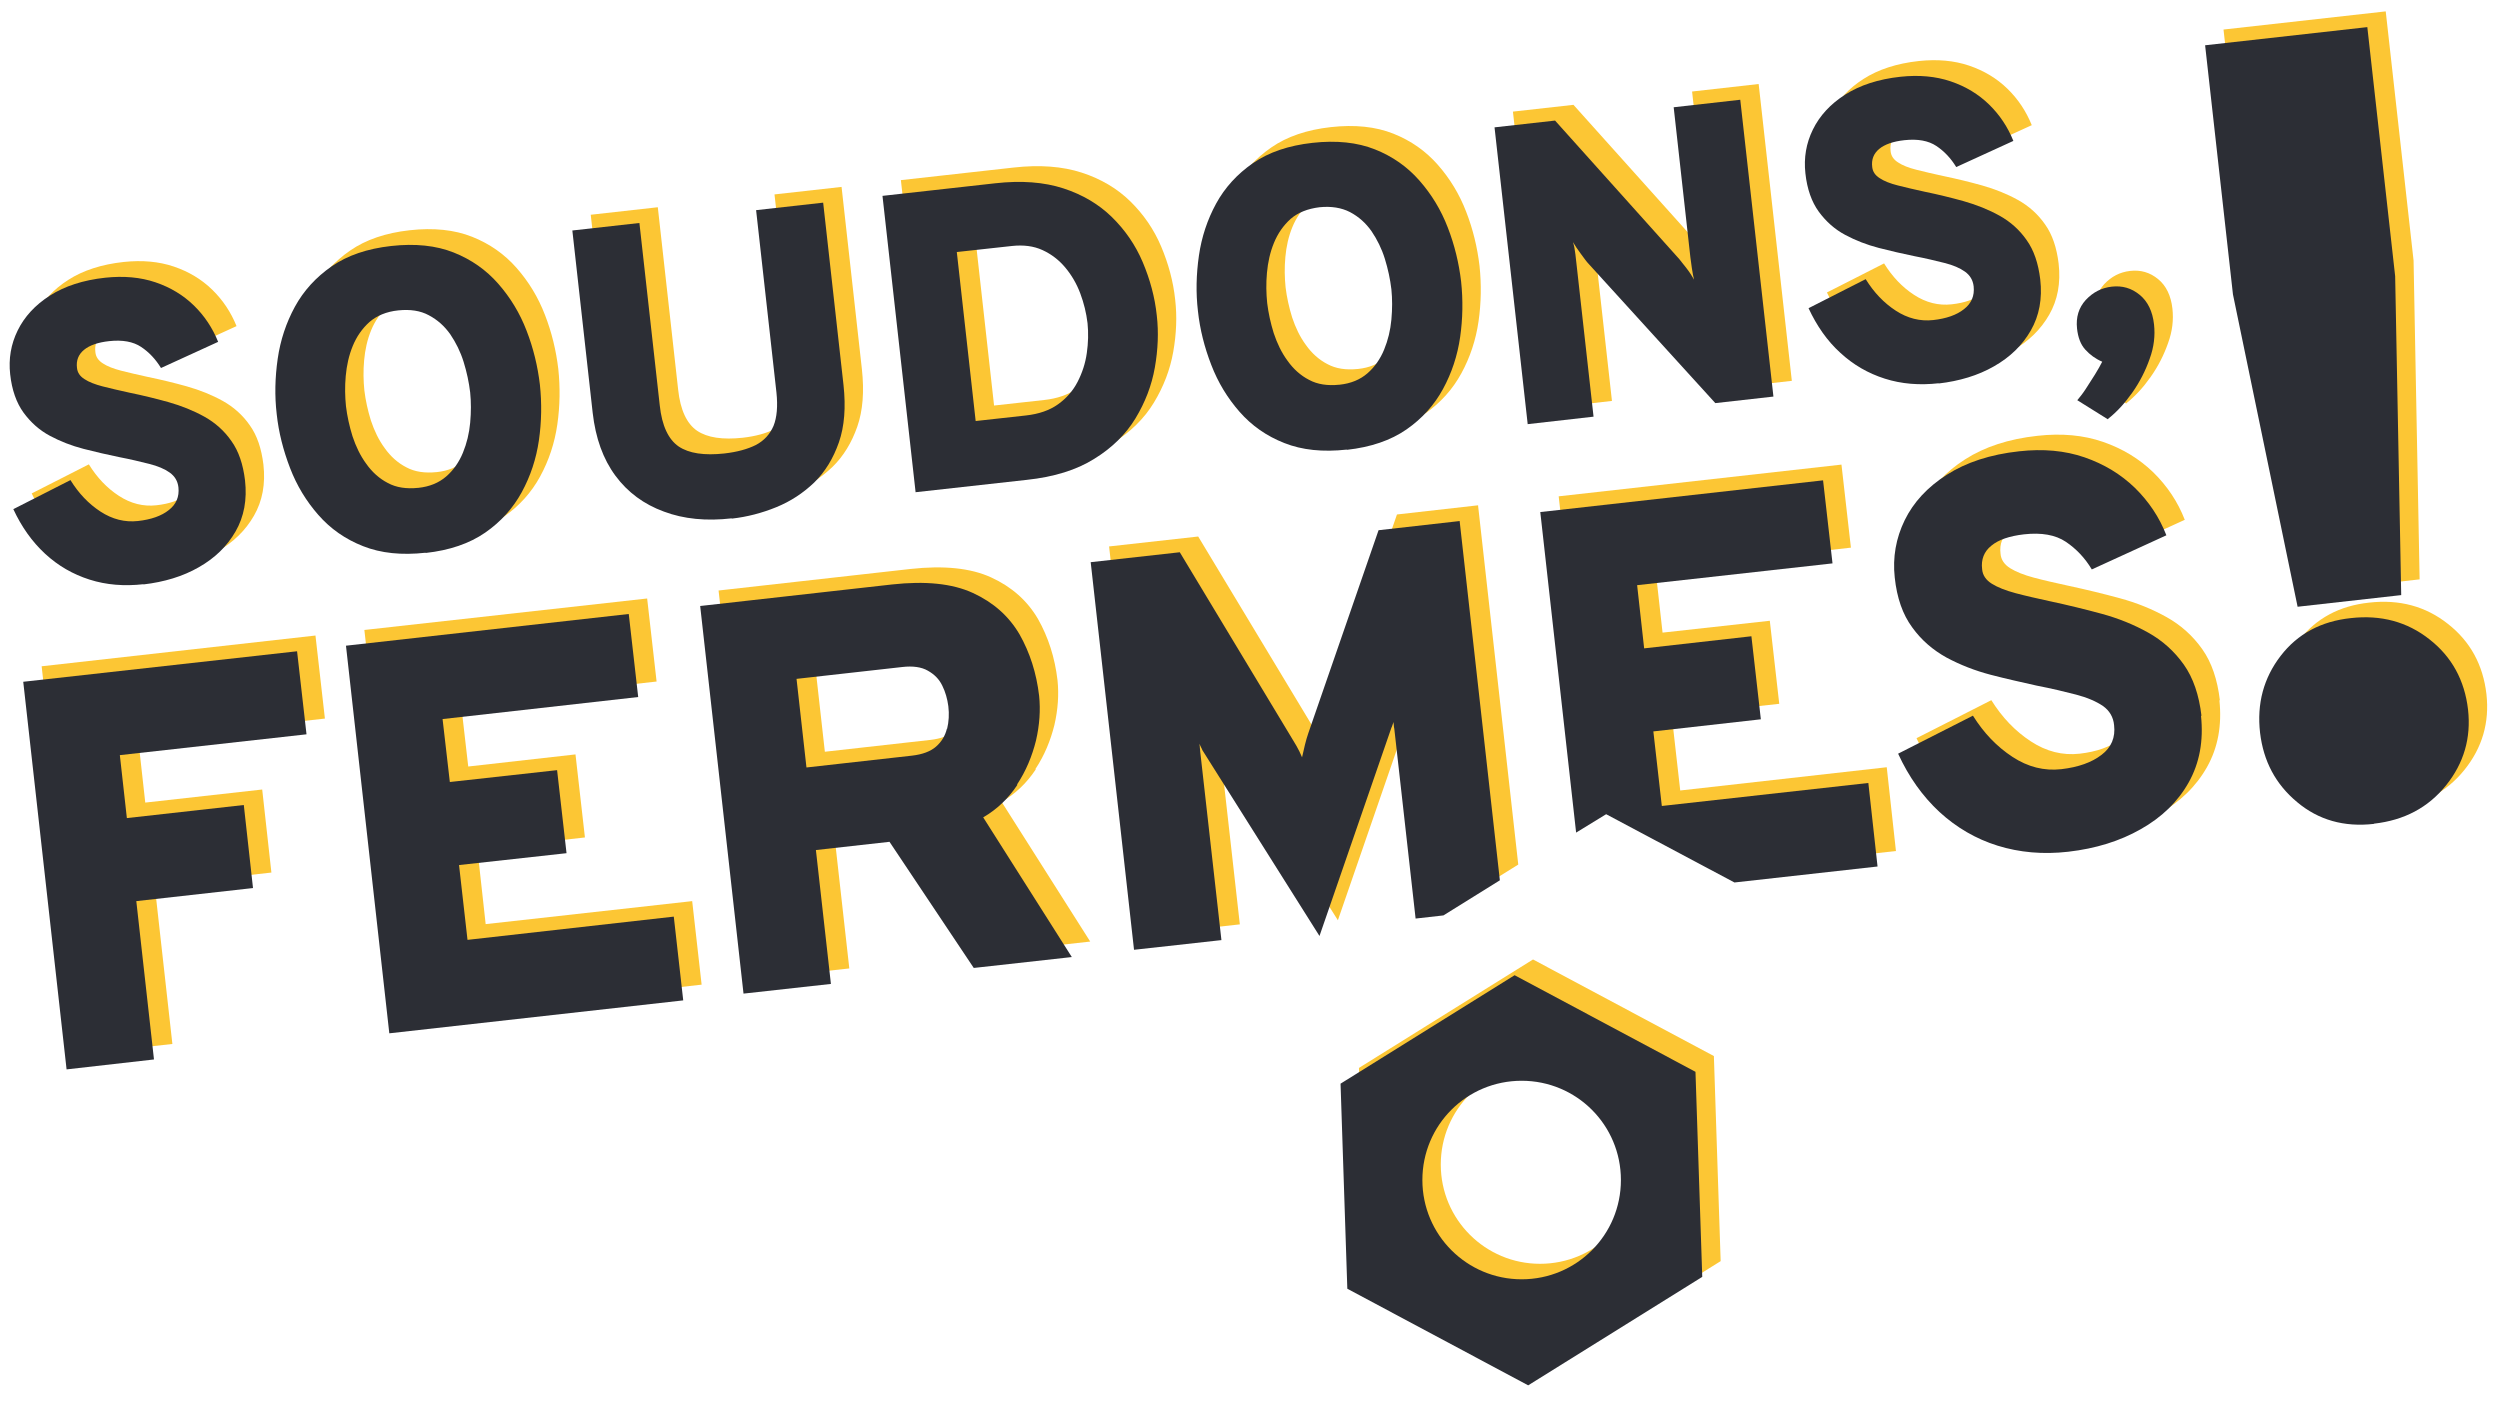
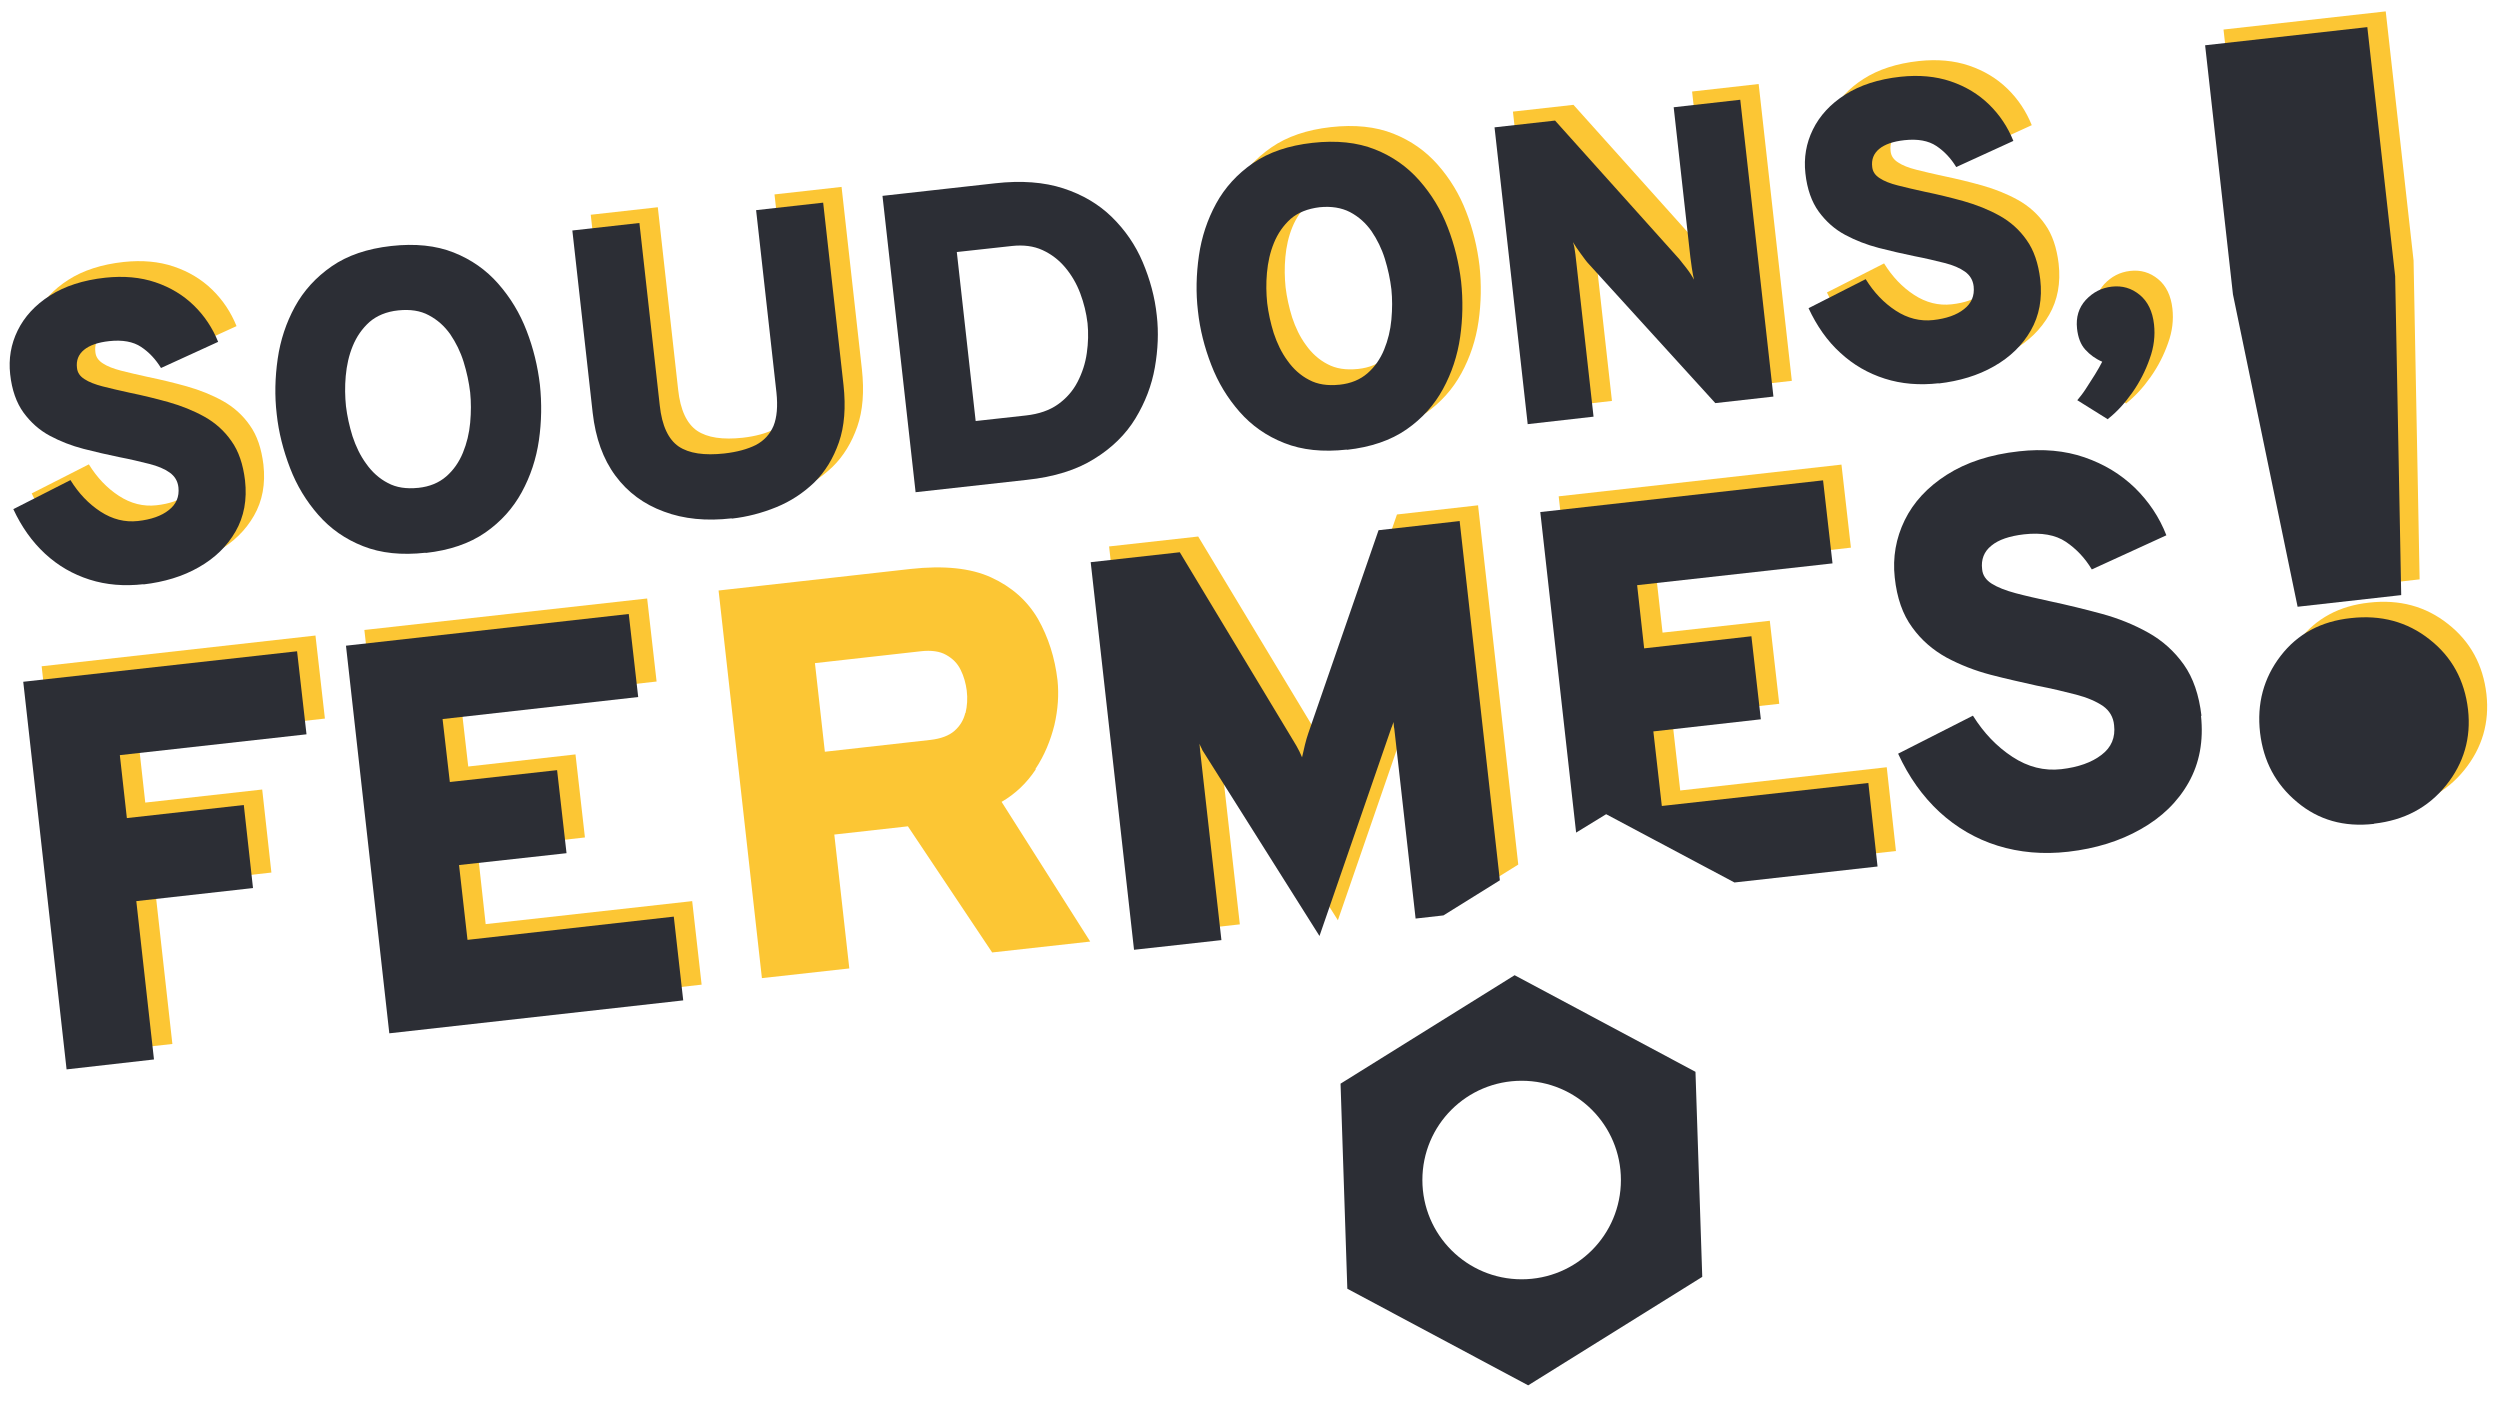
<svg xmlns="http://www.w3.org/2000/svg" id="Calque_1" width="1032.6" height="578.9" viewBox="0 0 1032.6 578.9">
  <g>
    <g>
      <path d="M66.9,234.8c-8,.9-15.4.3-22.3-1.9-6.9-2.2-13-5.7-18.4-10.7-5.4-4.9-9.7-11.1-13.1-18.4l23.6-12c3.4,5.5,7.5,9.8,12.4,13,4.9,3.2,10.1,4.5,15.5,3.9,5.4-.6,9.7-2.1,12.7-4.5,3.1-2.4,4.4-5.5,4-9.4-.3-2.6-1.5-4.6-3.6-6.1-2.1-1.5-4.9-2.7-8.5-3.6-3.6-.9-7.7-1.9-12.4-2.8-4.8-1-9.7-2.1-14.7-3.4-5-1.3-9.6-3.1-13.9-5.4-4.3-2.3-7.9-5.5-10.9-9.6-2.9-4-4.8-9.3-5.5-15.8-.7-6.4.3-12.4,3.1-18.1,2.8-5.7,7.2-10.5,13.3-14.4,6.1-3.9,13.7-6.4,22.9-7.4,7.6-.8,14.5-.2,20.7,1.9,6.2,2.1,11.5,5.3,15.9,9.6,4.4,4.3,7.7,9.3,10,15l-23.6,10.8c-2.2-3.6-4.9-6.5-8.2-8.7-3.3-2.2-7.7-3-13.2-2.4-4.6.5-8.1,1.7-10.4,3.6-2.3,1.9-3.3,4.4-2.9,7.5.2,1.9,1.2,3.4,3.1,4.6,1.8,1.2,4.4,2.2,7.5,3,3.2.8,6.9,1.7,11.1,2.6,5.4,1.1,10.7,2.4,16.1,3.9,5.3,1.5,10.3,3.5,14.8,6,4.5,2.5,8.3,5.9,11.2,10.1,3,4.2,4.8,9.6,5.6,16.2.9,8-.4,15-3.9,21.1-3.5,6.1-8.5,11-15.2,14.8-6.6,3.8-14.3,6.1-22.9,7.1Z" fill="#fcc634" />
-       <path d="M183.4,221.8c-9.9,1.1-18.5.2-25.8-2.7-7.4-2.9-13.5-7.2-18.5-12.9-5-5.7-8.9-12.1-11.7-19.4-2.8-7.3-4.7-14.7-5.5-22.2-.9-7.6-.7-15.2.4-22.9,1.1-7.7,3.5-14.9,7.1-21.5,3.6-6.6,8.7-12.2,15.2-16.7,6.5-4.5,14.7-7.3,24.6-8.4,9.9-1.1,18.5-.2,25.8,2.7,7.3,2.9,13.4,7.2,18.4,12.9,5,5.7,8.9,12.1,11.7,19.4,2.8,7.2,4.6,14.7,5.5,22.3.8,7.6.7,15.2-.4,22.9-1.1,7.7-3.5,14.9-7.1,21.5-3.6,6.6-8.6,12.2-15.1,16.7-6.5,4.5-14.7,7.3-24.6,8.4ZM180.4,195c4.7-.5,8.5-2.1,11.5-4.7,3-2.6,5.3-5.9,6.9-9.8,1.6-3.9,2.6-8,3-12.4.4-4.4.4-8.5,0-12.5-.5-4.2-1.4-8.4-2.7-12.6-1.3-4.2-3.2-8-5.5-11.4-2.4-3.4-5.3-6-8.9-7.9-3.5-1.9-7.7-2.5-12.6-2-4.9.5-8.9,2.2-11.9,4.8-3,2.7-5.3,6-6.9,9.9-1.6,3.9-2.5,8-2.9,12.4-.4,4.4-.3,8.6.1,12.5.5,4.1,1.4,8.2,2.7,12.4,1.4,4.2,3.2,8,5.7,11.4,2.4,3.4,5.4,6.1,8.9,7.9,3.5,1.9,7.7,2.5,12.5,2Z" fill="#fcc634" />
      <path d="M309.8,207.6c-10.4,1.2-19.8.3-28-2.8-8.2-3-14.9-7.9-20-14.8-5.1-6.9-8.2-15.5-9.4-26l-8.4-75.3,27.7-3.1,8.4,75.3c.9,8.5,3.6,14.1,7.8,17,4.3,2.9,10.6,3.8,18.9,2.9,5.3-.6,9.6-1.8,13-3.5,3.4-1.8,5.8-4.4,7.3-7.9,1.4-3.5,1.8-8.1,1.2-13.8l-8.4-75.3,27.7-3.1,8.4,75.3c1,9.2.4,17.1-1.9,23.7-2.3,6.6-5.7,12.2-10.2,16.6-4.6,4.4-9.8,7.8-15.7,10.2-5.9,2.4-12,4-18.3,4.7Z" fill="#fcc634" />
-       <path d="M385.8,197l-13.7-122.6,46.6-5.2c10.7-1.2,20.1-.5,28.1,2.1,8,2.6,14.7,6.6,20.1,11.9,5.4,5.3,9.7,11.5,12.7,18.6,3,7.1,5,14.4,5.8,22,.8,6.9.5,14.1-.8,21.5-1.3,7.4-4,14.4-8,21-4,6.6-9.7,12.2-17,16.7-7.3,4.6-16.6,7.5-27.9,8.7l-45.9,5.1ZM410.6,167.5l20.8-2.3c5.3-.6,9.7-2.1,13.2-4.6,3.5-2.5,6.2-5.6,8.1-9.3,1.9-3.7,3.2-7.6,3.8-11.9.6-4.2.7-8.3.3-12.3-.5-4.2-1.5-8.3-3-12.3-1.5-4-3.6-7.6-6.2-10.7-2.6-3.1-5.7-5.5-9.4-7.2-3.7-1.7-7.9-2.2-12.6-1.7l-22.8,2.5,7.8,69.9Z" fill="#fcc634" />
      <path d="M563.9,179.2c-9.9,1.1-18.5.2-25.8-2.7-7.4-2.9-13.5-7.2-18.5-12.9-5-5.7-8.9-12.1-11.7-19.4-2.8-7.2-4.7-14.7-5.5-22.2-.9-7.6-.7-15.2.4-22.9,1.1-7.7,3.5-14.9,7.1-21.5,3.6-6.6,8.7-12.2,15.2-16.7,6.5-4.5,14.7-7.3,24.6-8.4,9.9-1.1,18.5-.2,25.8,2.7,7.3,2.9,13.4,7.2,18.4,12.9,5,5.7,8.9,12.1,11.7,19.4,2.8,7.2,4.6,14.7,5.5,22.3.8,7.6.7,15.2-.4,22.9-1.1,7.7-3.5,14.9-7.1,21.5-3.6,6.6-8.6,12.2-15.1,16.7-6.5,4.5-14.7,7.3-24.6,8.4ZM560.9,152.4c4.7-.5,8.5-2.1,11.5-4.7,3-2.6,5.3-5.9,6.9-9.8,1.6-3.9,2.6-8,3-12.4s.4-8.5,0-12.5c-.5-4.2-1.4-8.4-2.7-12.6-1.3-4.2-3.2-8-5.5-11.4-2.4-3.4-5.3-6-8.9-7.9-3.5-1.8-7.7-2.5-12.6-2-4.9.6-8.9,2.2-11.9,4.8-3,2.7-5.3,6-6.9,9.9-1.6,3.9-2.5,8-2.9,12.4-.4,4.4-.3,8.6.1,12.5.5,4.1,1.4,8.2,2.7,12.4,1.4,4.2,3.2,8,5.7,11.4,2.4,3.4,5.4,6.1,8.9,7.9,3.5,1.9,7.7,2.5,12.5,2Z" fill="#fcc634" />
      <path d="M638.6,168.7l-13.7-122.6,25-2.8,51.3,57.2c.6.7,1.6,2,3,3.8,1.4,1.8,2.4,3.4,3.1,4.7-.3-1.2-.6-2.8-.9-4.8-.3-2.1-.5-3.5-.6-4.4l-6.9-62,27.5-3.1,13.7,122.6-24,2.7-52.4-57.6c-.7-.7-1.7-2.1-3.1-4-1.4-1.9-2.5-3.5-3.3-4.9.5,1.5.8,3.2,1,5,.2,1.8.4,3.2.5,4.4l7,62.7-27.3,3.1Z" fill="#fcc634" />
      <path d="M808.4,151.8c-8,.9-15.4.3-22.3-1.9-6.9-2.2-13-5.7-18.4-10.7-5.4-4.9-9.7-11.1-13.1-18.4l23.6-12c3.4,5.5,7.5,9.8,12.4,13,4.9,3.2,10.1,4.5,15.5,3.9,5.4-.6,9.7-2.1,12.7-4.5,3.1-2.4,4.4-5.5,4-9.4-.3-2.6-1.5-4.6-3.6-6.1-2.1-1.5-4.9-2.7-8.5-3.6-3.6-.9-7.7-1.9-12.4-2.8-4.8-1-9.7-2.1-14.7-3.4-5-1.3-9.6-3.1-13.9-5.4-4.3-2.3-7.9-5.5-10.9-9.6-2.9-4-4.8-9.3-5.5-15.8-.7-6.4.3-12.4,3.1-18.1,2.8-5.7,7.2-10.5,13.3-14.4,6.1-3.9,13.7-6.4,22.9-7.4,7.6-.8,14.5-.2,20.7,1.9,6.2,2.1,11.5,5.3,15.9,9.6,4.4,4.3,7.7,9.3,10,15l-23.6,10.8c-2.2-3.6-4.9-6.5-8.2-8.7-3.3-2.2-7.7-3-13.2-2.4-4.6.5-8.1,1.7-10.4,3.6-2.3,1.9-3.3,4.4-2.9,7.5.2,1.9,1.2,3.4,3.1,4.6,1.8,1.2,4.3,2.2,7.5,3,3.2.8,6.9,1.7,11.1,2.6,5.4,1.1,10.7,2.4,16.1,3.9,5.3,1.5,10.3,3.5,14.8,6,4.5,2.5,8.3,5.9,11.2,10.1,3,4.2,4.8,9.6,5.6,16.2.9,8-.4,15-3.9,21.1-3.5,6.1-8.5,11-15.2,14.8-6.6,3.8-14.3,6.1-22.9,7.1Z" fill="#fcc634" />
      <path d="M878.4,166.8l-12.8-8c.9-1.1,2.1-2.5,3.4-4.5,1.3-2,2.6-4,3.9-6.1,1.3-2.1,2.3-3.9,3-5.3-2.8-1.2-5.1-2.9-7-5-1.9-2.1-3-5-3.4-8.7-.5-4.7.7-8.6,3.6-11.8,3-3.2,6.5-5,10.7-5.5,4.4-.5,8.2.6,11.6,3.4,3.3,2.7,5.3,6.8,5.9,12.2.5,4.6,0,9.3-1.8,14.2-1.7,4.9-4.1,9.6-7.2,14-3.1,4.4-6.4,8-10.1,10.9Z" fill="#fcc634" />
    </g>
    <path d="M956.6,244.1l-26.7-129-11.5-102.9,67-7.5,11.5,102.9,2.5,131.7-42.7,4.8ZM988.1,333.9c-12.3,1.4-22.9-1.6-31.7-9-8.9-7.4-13.9-16.9-15.3-28.6-1.4-12.1,1.5-22.7,8.5-31.8,7-9.1,16.7-14.3,29-15.6,12.4-1.4,23.3,1.5,32.5,8.8,9.2,7.2,14.5,16.9,15.9,29,1.3,11.7-1.7,22.1-9.1,31.3-7.4,9.2-17.3,14.4-29.7,15.8Z" fill="#fcc634" />
-     <path d="M707.9,436.2l-74.7-39.9-71.9,44.8,2.8,84.7,74.7,39.9,71.9-44.8-2.8-84.7ZM636.1,522c-22.6,0-41-18.3-41-41s18.3-41,41-41,41,18.3,41,41-18.3,41-41,41Z" fill="#fcc634" />
    <g>
      <polygon points="130.3 262.5 17.2 275.2 35.1 435.2 71.2 431.2 63.9 365.8 112.1 360.4 108.3 326.1 60 331.5 57.1 305.4 134.2 296.8 130.3 262.5" fill="#fcc634" />
      <polygon points="200.6 381.7 197.2 350.9 241.6 345.9 237.7 311.6 193.4 316.6 190.4 290.5 271.2 281.5 267.3 247.2 150.5 260.2 168.4 420.3 289.8 406.7 285.9 372.2 200.6 381.7" fill="#fcc634" />
      <path d="M427.7,317.6c3.7-5.6,6.2-11.7,7.8-18.1,1.5-6.5,1.9-12.6,1.3-18.5-1.1-9.4-3.8-17.8-8.1-25.4-4.4-7.5-10.8-13.2-19.3-17.1-8.5-3.9-19.6-5-33.3-3.5l-79.3,8.9,17.9,160.1,36.1-4-6.2-55.3,30.4-3.4,34.8,52.1,40.5-4.5-36.6-57.7c5.7-3.3,10.4-7.8,14.1-13.4ZM398.7,294.5c-.7,2.9-2.2,5.4-4.5,7.4-2.3,2-5.6,3.2-9.8,3.7l-43.7,4.9-4.1-36.6,43.7-4.9c4.3-.5,7.9,0,10.5,1.5,2.7,1.5,4.7,3.5,6,6.2,1.3,2.6,2.1,5.5,2.5,8.5.4,3.3.2,6.4-.5,9.3Z" fill="#fcc634" />
      <path d="M610.6,208.7l-33.6,3.8-29,83.8c-.5,1.5-1,3.1-1.4,4.8-.4,1.7-.8,3.4-1.2,5.2-.7-1.7-1.5-3.3-2.3-4.7-.8-1.4-1.7-2.9-2.7-4.5l-45.5-75.5-36.8,4.1,17.9,160.1,36.1-4-8.8-78.2c0-.2,0-.6-.1-1.1,0-.5-.1-1.1-.2-1.8.3.7.6,1.3.8,1.7.2.4.4.7.4.9l48.4,76.8,29.7-86c.1-.2.3-.6.4-1,.1-.4.3-.9.5-1.4,0,.3,0,.7.1,1.3,0,.5.1,1,.2,1.5l8.8,78.4,11.5-1.3,23.3-14.5-16.6-148.3Z" fill="#fcc634" />
      <polygon points="779.3 316.9 694 326.5 690.5 295.6 734.9 290.7 731 256.4 686.7 261.3 683.8 235.3 764.5 226.2 760.6 191.9 643.8 205 658.6 337.5 671 329.8 724 358.1 783.1 351.5 779.3 316.9" fill="#fcc634" />
-       <path d="M916.9,289.3c-1-8.6-3.4-15.7-7.3-21.2-3.9-5.5-8.8-9.9-14.7-13.2-5.9-3.3-12.3-5.9-19.3-7.8-7-1.9-14-3.6-21-5.1-5.5-1.2-10.4-2.3-14.5-3.4-4.1-1.1-7.4-2.4-9.8-3.9-2.4-1.5-3.8-3.5-4-6-.5-4,.8-7.3,3.8-9.7,3-2.5,7.5-4,13.5-4.7,7.2-.8,13,.2,17.3,3.1,4.3,2.9,7.9,6.7,10.7,11.4l30.8-14.1c-2.9-7.5-7.3-14-13-19.6-5.8-5.6-12.7-9.8-20.8-12.6-8.1-2.8-17.1-3.6-27-2.5-12,1.3-21.9,4.6-29.9,9.7-8,5.1-13.8,11.4-17.4,18.8-3.6,7.4-5,15.3-4.1,23.6.9,8.5,3.3,15.3,7.2,20.6,3.8,5.3,8.6,9.4,14.2,12.5,5.6,3,11.7,5.4,18.2,7.1,6.5,1.7,12.9,3.1,19.1,4.5,6.2,1.2,11.6,2.5,16.2,3.7,4.6,1.2,8.3,2.8,11.1,4.7,2.7,1.9,4.3,4.6,4.6,7.9.6,5.1-1.1,9.2-5.2,12.3-4,3.1-9.6,5.1-16.6,5.9-7.1.8-13.8-.9-20.2-5.1-6.4-4.2-11.8-9.8-16.3-17l-30.9,15.7c4.4,9.6,10.1,17.6,17.1,24.1,7,6.4,15,11.1,24,13.9,9,2.8,18.7,3.7,29.2,2.5,11.3-1.3,21.3-4.4,29.9-9.3,8.7-4.9,15.3-11.3,19.8-19.3,4.5-8,6.2-17.2,5.1-27.6Z" fill="#fcc634" />
    </g>
  </g>
  <g>
    <g>
      <path d="M59.3,241.3c-8,.9-15.4.3-22.3-1.9-6.9-2.2-13-5.7-18.4-10.7s-9.7-11.1-13.1-18.4l23.6-12c3.4,5.5,7.5,9.8,12.4,13,4.9,3.2,10.1,4.5,15.5,3.9,5.4-.6,9.7-2.1,12.7-4.5,3.1-2.4,4.4-5.5,4-9.4-.3-2.6-1.5-4.6-3.6-6.1-2.1-1.5-4.9-2.7-8.5-3.6-3.6-.9-7.7-1.9-12.4-2.8-4.8-1-9.7-2.1-14.7-3.4-5-1.3-9.6-3.1-13.9-5.4-4.3-2.3-7.9-5.5-10.9-9.6-2.9-4-4.8-9.3-5.5-15.8-.7-6.4.3-12.4,3.1-18.1,2.8-5.7,7.2-10.5,13.3-14.4,6.1-3.9,13.7-6.4,22.9-7.4,7.6-.8,14.5-.2,20.7,1.9,6.2,2.1,11.5,5.3,15.9,9.6,4.4,4.3,7.7,9.3,10,15l-23.6,10.8c-2.2-3.6-4.9-6.5-8.2-8.7-3.3-2.2-7.7-3-13.2-2.4-4.6.5-8.1,1.7-10.4,3.6-2.3,1.9-3.3,4.4-2.9,7.5.2,1.9,1.2,3.4,3.1,4.6,1.8,1.2,4.4,2.2,7.5,3,3.2.8,6.9,1.7,11.1,2.6,5.4,1.1,10.7,2.4,16.1,3.9,5.3,1.5,10.3,3.5,14.8,6s8.3,5.9,11.2,10.1c3,4.2,4.8,9.6,5.6,16.2.9,8-.4,15-3.9,21.1-3.5,6.1-8.5,11-15.2,14.8-6.6,3.8-14.3,6.1-22.9,7.1Z" fill="#2c2e35" />
      <path d="M175.8,228.3c-9.9,1.1-18.5.2-25.8-2.7-7.4-2.9-13.5-7.2-18.5-12.9-5-5.7-8.9-12.1-11.7-19.4-2.8-7.3-4.7-14.7-5.5-22.2-.9-7.6-.7-15.2.4-22.9,1.1-7.7,3.5-14.9,7.1-21.5,3.6-6.6,8.7-12.2,15.2-16.7,6.5-4.5,14.7-7.3,24.6-8.4,9.9-1.1,18.5-.2,25.8,2.7,7.3,2.9,13.4,7.2,18.4,12.9,5,5.7,8.9,12.1,11.7,19.4,2.8,7.2,4.6,14.7,5.5,22.3.8,7.6.7,15.2-.4,22.9-1.1,7.7-3.5,14.9-7.1,21.5-3.6,6.6-8.6,12.2-15.1,16.7-6.5,4.5-14.7,7.3-24.6,8.4ZM172.8,201.5c4.7-.5,8.5-2.1,11.5-4.7,3-2.6,5.3-5.9,6.9-9.8,1.6-3.9,2.6-8,3-12.4.4-4.4.4-8.5,0-12.5-.5-4.2-1.4-8.4-2.7-12.6-1.3-4.2-3.2-8-5.5-11.4-2.4-3.4-5.3-6-8.9-7.9-3.5-1.9-7.7-2.5-12.6-2-4.9.5-8.9,2.2-11.9,4.8-3,2.7-5.3,6-6.9,9.9-1.6,3.9-2.5,8-2.9,12.4-.4,4.4-.3,8.6.1,12.5.5,4.1,1.4,8.2,2.7,12.4,1.4,4.2,3.2,8,5.7,11.4,2.4,3.4,5.4,6.1,8.9,7.9,3.5,1.9,7.7,2.5,12.5,2Z" fill="#2c2e35" />
      <path d="M302.2,214.1c-10.4,1.2-19.8.3-28-2.8-8.2-3-14.9-7.9-20-14.8-5.1-6.9-8.2-15.5-9.4-26l-8.4-75.3,27.7-3.1,8.4,75.3c.9,8.5,3.6,14.1,7.8,17,4.3,2.9,10.6,3.8,18.9,2.9,5.3-.6,9.6-1.8,13-3.5,3.4-1.8,5.8-4.4,7.3-7.9,1.4-3.5,1.8-8.1,1.2-13.8l-8.4-75.3,27.7-3.1,8.4,75.3c1,9.2.4,17.1-1.9,23.7-2.3,6.6-5.7,12.2-10.2,16.6-4.6,4.4-9.8,7.8-15.7,10.2-5.9,2.4-12,4-18.3,4.7Z" fill="#2c2e35" />
      <path d="M378.2,203.5l-13.7-122.6,46.6-5.2c10.7-1.2,20.1-.5,28.1,2.1,8,2.6,14.7,6.6,20.1,11.9,5.4,5.3,9.7,11.5,12.7,18.6,3,7.1,5,14.4,5.8,22,.8,6.9.5,14.1-.8,21.5-1.3,7.4-4,14.4-8,21-4,6.6-9.7,12.2-17,16.7-7.3,4.6-16.6,7.5-27.9,8.7l-45.9,5.1ZM403,173.9l20.8-2.3c5.3-.6,9.7-2.1,13.2-4.6,3.5-2.5,6.2-5.6,8.1-9.3,1.9-3.7,3.2-7.6,3.8-11.9.6-4.2.7-8.3.3-12.3-.5-4.2-1.5-8.3-3-12.3-1.5-4-3.6-7.6-6.2-10.7-2.6-3.1-5.7-5.5-9.4-7.2-3.7-1.7-7.9-2.2-12.6-1.7l-22.8,2.5,7.8,69.9Z" fill="#2c2e35" />
      <path d="M556.3,185.7c-9.9,1.1-18.5.2-25.8-2.7-7.4-2.9-13.5-7.2-18.5-12.9-5-5.7-8.9-12.1-11.7-19.4-2.8-7.2-4.7-14.7-5.5-22.2-.9-7.6-.7-15.2.4-22.9,1.1-7.7,3.5-14.9,7.1-21.5,3.6-6.6,8.7-12.2,15.2-16.7,6.5-4.5,14.7-7.3,24.6-8.4,9.9-1.1,18.5-.2,25.8,2.7,7.3,2.9,13.4,7.2,18.4,12.9,5,5.7,8.9,12.1,11.7,19.4,2.8,7.2,4.6,14.7,5.5,22.3.8,7.6.7,15.2-.4,22.9-1.1,7.7-3.5,14.9-7.1,21.5-3.6,6.6-8.6,12.2-15.1,16.7-6.5,4.5-14.7,7.3-24.6,8.4ZM553.3,158.9c4.7-.5,8.5-2.1,11.5-4.7,3-2.6,5.3-5.9,6.9-9.8,1.6-3.9,2.6-8,3-12.4.4-4.4.4-8.5,0-12.5-.5-4.2-1.4-8.4-2.7-12.6-1.3-4.2-3.2-8-5.5-11.4-2.4-3.4-5.3-6-8.9-7.9-3.5-1.8-7.7-2.5-12.6-2-4.9.6-8.9,2.2-11.9,4.8-3,2.7-5.3,6-6.9,9.9-1.6,3.9-2.5,8-2.9,12.4-.4,4.4-.3,8.6.1,12.5.5,4.1,1.4,8.2,2.7,12.4,1.4,4.2,3.2,8,5.7,11.4,2.4,3.4,5.4,6.1,8.9,7.9,3.5,1.9,7.7,2.5,12.5,2Z" fill="#2c2e35" />
      <path d="M631,175.2l-13.7-122.6,25-2.8,51.3,57.2c.6.7,1.6,2,3,3.8,1.4,1.8,2.4,3.4,3.1,4.7-.3-1.2-.6-2.8-.9-4.8-.3-2.1-.5-3.5-.6-4.4l-6.9-62,27.5-3.1,13.7,122.6-24,2.7-52.4-57.6c-.7-.7-1.7-2.1-3.1-4-1.4-1.9-2.5-3.5-3.3-4.9.5,1.5.8,3.2,1,5,.2,1.8.4,3.2.5,4.4l7,62.7-27.3,3.1Z" fill="#2c2e35" />
      <path d="M800.8,158.3c-8,.9-15.4.3-22.3-1.9-6.9-2.2-13-5.7-18.4-10.7-5.4-4.9-9.7-11.1-13.1-18.4l23.6-12c3.4,5.5,7.5,9.8,12.4,13,4.9,3.2,10.1,4.5,15.5,3.9,5.4-.6,9.7-2.1,12.7-4.5,3.1-2.4,4.4-5.5,4-9.4-.3-2.6-1.5-4.6-3.6-6.1s-4.9-2.7-8.5-3.6c-3.6-.9-7.7-1.9-12.4-2.8-4.8-1-9.7-2.1-14.7-3.4-5-1.3-9.6-3.1-13.9-5.4-4.3-2.3-7.9-5.5-10.9-9.6-2.9-4-4.8-9.3-5.5-15.8-.7-6.4.3-12.4,3.1-18.1,2.8-5.7,7.2-10.5,13.3-14.4,6.1-3.9,13.7-6.4,22.9-7.4,7.6-.8,14.5-.2,20.7,1.9s11.5,5.3,15.9,9.6c4.4,4.3,7.7,9.3,10,15l-23.6,10.8c-2.2-3.6-4.9-6.5-8.2-8.7-3.3-2.2-7.7-3-13.2-2.4-4.6.5-8.1,1.7-10.4,3.6-2.3,1.9-3.3,4.4-2.9,7.5.2,1.9,1.2,3.4,3.1,4.6,1.8,1.2,4.3,2.2,7.5,3,3.2.8,6.9,1.7,11.1,2.6,5.4,1.1,10.7,2.4,16.1,3.9,5.3,1.5,10.3,3.5,14.8,6,4.5,2.5,8.3,5.9,11.2,10.1,3,4.2,4.8,9.6,5.6,16.2.9,8-.4,15-3.9,21.1-3.5,6.1-8.5,11-15.2,14.8-6.6,3.8-14.3,6.1-22.9,7.1Z" fill="#2c2e35" />
      <path d="M870.8,173.3l-12.8-8c.9-1.1,2.1-2.5,3.4-4.5,1.3-2,2.6-4,3.9-6.1,1.3-2.1,2.3-3.9,3-5.3-2.8-1.2-5.1-2.9-7-5-1.9-2.1-3-5-3.4-8.7-.5-4.7.7-8.6,3.6-11.8,3-3.2,6.5-5,10.7-5.5,4.4-.5,8.2.6,11.6,3.4,3.3,2.7,5.3,6.8,5.9,12.2.5,4.6,0,9.3-1.8,14.2-1.7,4.9-4.1,9.6-7.2,14-3.1,4.4-6.4,8-10.1,10.9Z" fill="#2c2e35" />
    </g>
    <path d="M949,250.6l-26.7-129-11.5-102.9,67-7.5,11.5,102.9,2.5,131.7-42.7,4.8ZM980.5,340.3c-12.3,1.4-22.9-1.6-31.7-9-8.9-7.4-13.9-16.9-15.3-28.6-1.4-12.1,1.5-22.7,8.5-31.8,7-9.1,16.7-14.3,29-15.6,12.4-1.4,23.3,1.5,32.5,8.8,9.2,7.2,14.5,16.9,15.9,29,1.3,11.7-1.7,22.1-9.1,31.3-7.4,9.2-17.3,14.4-29.7,15.8Z" fill="#2c2e35" />
    <path d="M700.3,442.7l-74.7-39.9-71.9,44.8,2.8,84.7,74.7,39.9,71.9-44.8-2.8-84.7ZM628.5,528.4c-22.6,0-41-18.3-41-41s18.3-41,41-41,41,18.3,41,41-18.3,41-41,41Z" fill="#2c2e35" />
    <g>
      <polygon points="122.7 269 9.6 281.6 27.5 441.7 63.6 437.6 56.3 372.2 104.5 366.8 100.7 332.5 52.4 337.9 49.5 311.9 126.6 303.3 122.7 269" fill="#2c2e35" />
      <polygon points="193.1 388.2 189.6 357.3 234 352.4 230.1 318.1 185.8 323 182.8 297 263.6 287.9 259.7 253.6 142.9 266.7 160.8 426.8 282.2 413.2 278.3 378.6 193.1 388.2" fill="#2c2e35" />
-       <path d="M420.1,324c3.7-5.6,6.2-11.7,7.8-18.1,1.5-6.5,1.9-12.6,1.3-18.5-1.1-9.4-3.8-17.8-8.1-25.4-4.4-7.5-10.8-13.2-19.3-17.1-8.5-3.9-19.6-5-33.3-3.5l-79.3,8.9,17.9,160.1,36.1-4-6.2-55.3,30.4-3.4,34.8,52.1,40.5-4.5-36.6-57.7c5.7-3.3,10.4-7.8,14.1-13.4ZM391.1,301c-.7,2.9-2.2,5.4-4.5,7.4-2.3,2-5.6,3.2-9.8,3.7l-43.7,4.9-4.1-36.6,43.7-4.9c4.3-.5,7.9,0,10.5,1.5,2.7,1.5,4.7,3.5,6,6.2,1.3,2.6,2.1,5.5,2.5,8.5.4,3.3.2,6.4-.5,9.3Z" fill="#2c2e35" />
      <path d="M603,215.2l-33.6,3.8-29,83.8c-.5,1.5-1,3.1-1.4,4.8-.4,1.7-.8,3.4-1.2,5.2-.7-1.7-1.5-3.3-2.3-4.7-.8-1.4-1.7-2.9-2.7-4.5l-45.5-75.5-36.8,4.1,17.9,160.1,36.1-4-8.8-78.2c0-.2,0-.6-.1-1.1,0-.5-.1-1.1-.2-1.8.3.7.6,1.3.8,1.7.2.4.4.7.4.9l48.4,76.8,29.7-86c.1-.2.3-.6.4-1,.1-.4.3-.9.5-1.4,0,.3,0,.7.1,1.3,0,.5.1,1,.2,1.5l8.8,78.4,11.5-1.3,23.3-14.5-16.6-148.3Z" fill="#2c2e35" />
      <polygon points="771.7 323.4 686.4 332.9 682.9 302.1 727.3 297.1 723.4 262.8 679.1 267.8 676.2 241.7 756.9 232.7 753 198.4 636.2 211.5 651 343.9 663.4 336.3 716.4 364.5 775.5 357.9 771.7 323.4" fill="#2c2e35" />
      <path d="M909.3,295.7c-1-8.6-3.4-15.7-7.3-21.2-3.9-5.5-8.8-9.9-14.7-13.2-5.9-3.3-12.3-5.9-19.3-7.8-7-1.9-14-3.6-21-5.1-5.5-1.2-10.4-2.3-14.5-3.4-4.1-1.1-7.4-2.4-9.8-3.9-2.4-1.5-3.8-3.5-4-6-.5-4,.8-7.3,3.8-9.7,3-2.5,7.5-4,13.5-4.7,7.2-.8,13,.2,17.3,3.1,4.3,2.9,7.9,6.7,10.7,11.4l30.8-14.1c-2.9-7.5-7.3-14-13-19.6-5.8-5.6-12.7-9.8-20.8-12.6-8.1-2.8-17.1-3.6-27-2.5-12,1.3-21.9,4.6-29.9,9.7-8,5.1-13.8,11.4-17.4,18.8-3.6,7.4-5,15.3-4.1,23.6.9,8.5,3.3,15.3,7.2,20.6,3.8,5.3,8.6,9.4,14.2,12.5,5.6,3,11.7,5.4,18.2,7.1,6.5,1.7,12.9,3.1,19.1,4.5,6.2,1.2,11.6,2.5,16.2,3.7,4.6,1.2,8.3,2.8,11.1,4.7,2.7,1.9,4.3,4.6,4.6,7.9.6,5.1-1.1,9.2-5.2,12.3-4,3.1-9.6,5.1-16.6,5.9-7.1.8-13.8-.9-20.2-5.1-6.4-4.2-11.8-9.8-16.3-17l-30.9,15.7c4.4,9.6,10.1,17.6,17.1,24.1,7,6.4,15,11.1,24,13.9,9,2.8,18.7,3.7,29.2,2.5,11.3-1.3,21.3-4.4,29.9-9.3,8.7-4.9,15.3-11.3,19.8-19.3,4.5-8,6.2-17.2,5.1-27.6Z" fill="#2c2e35" />
    </g>
  </g>
</svg>